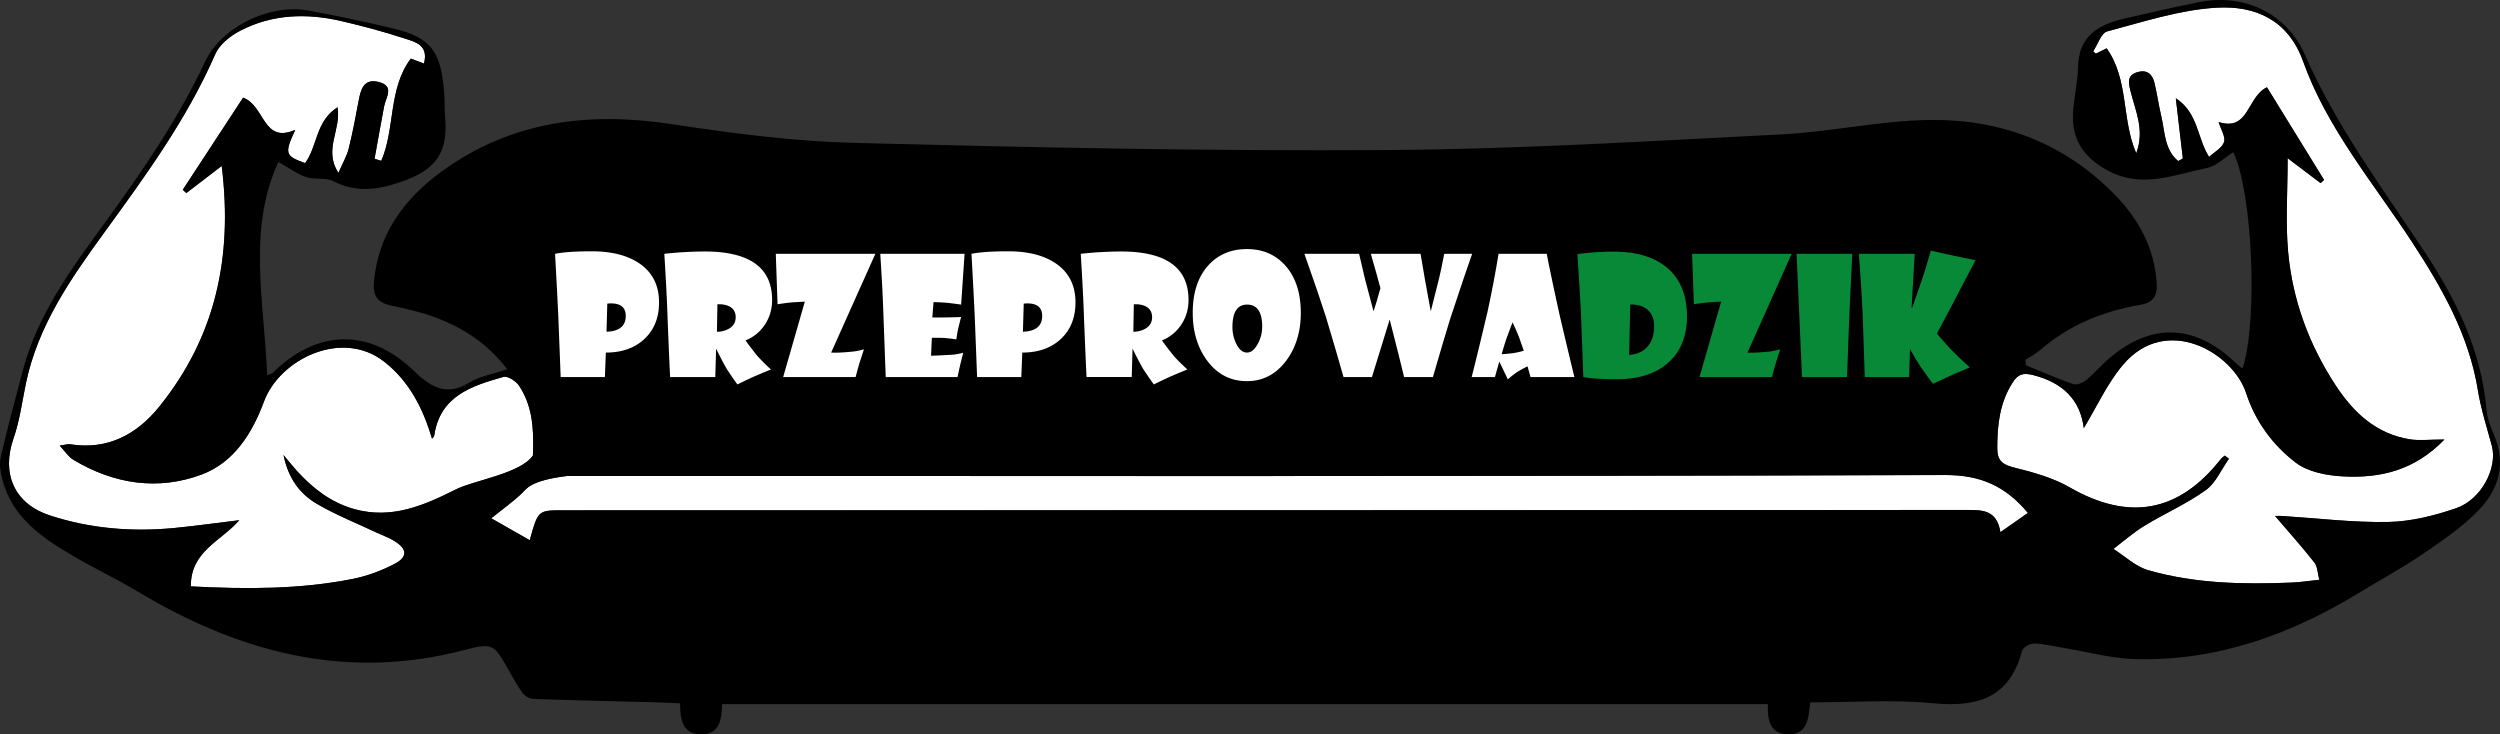
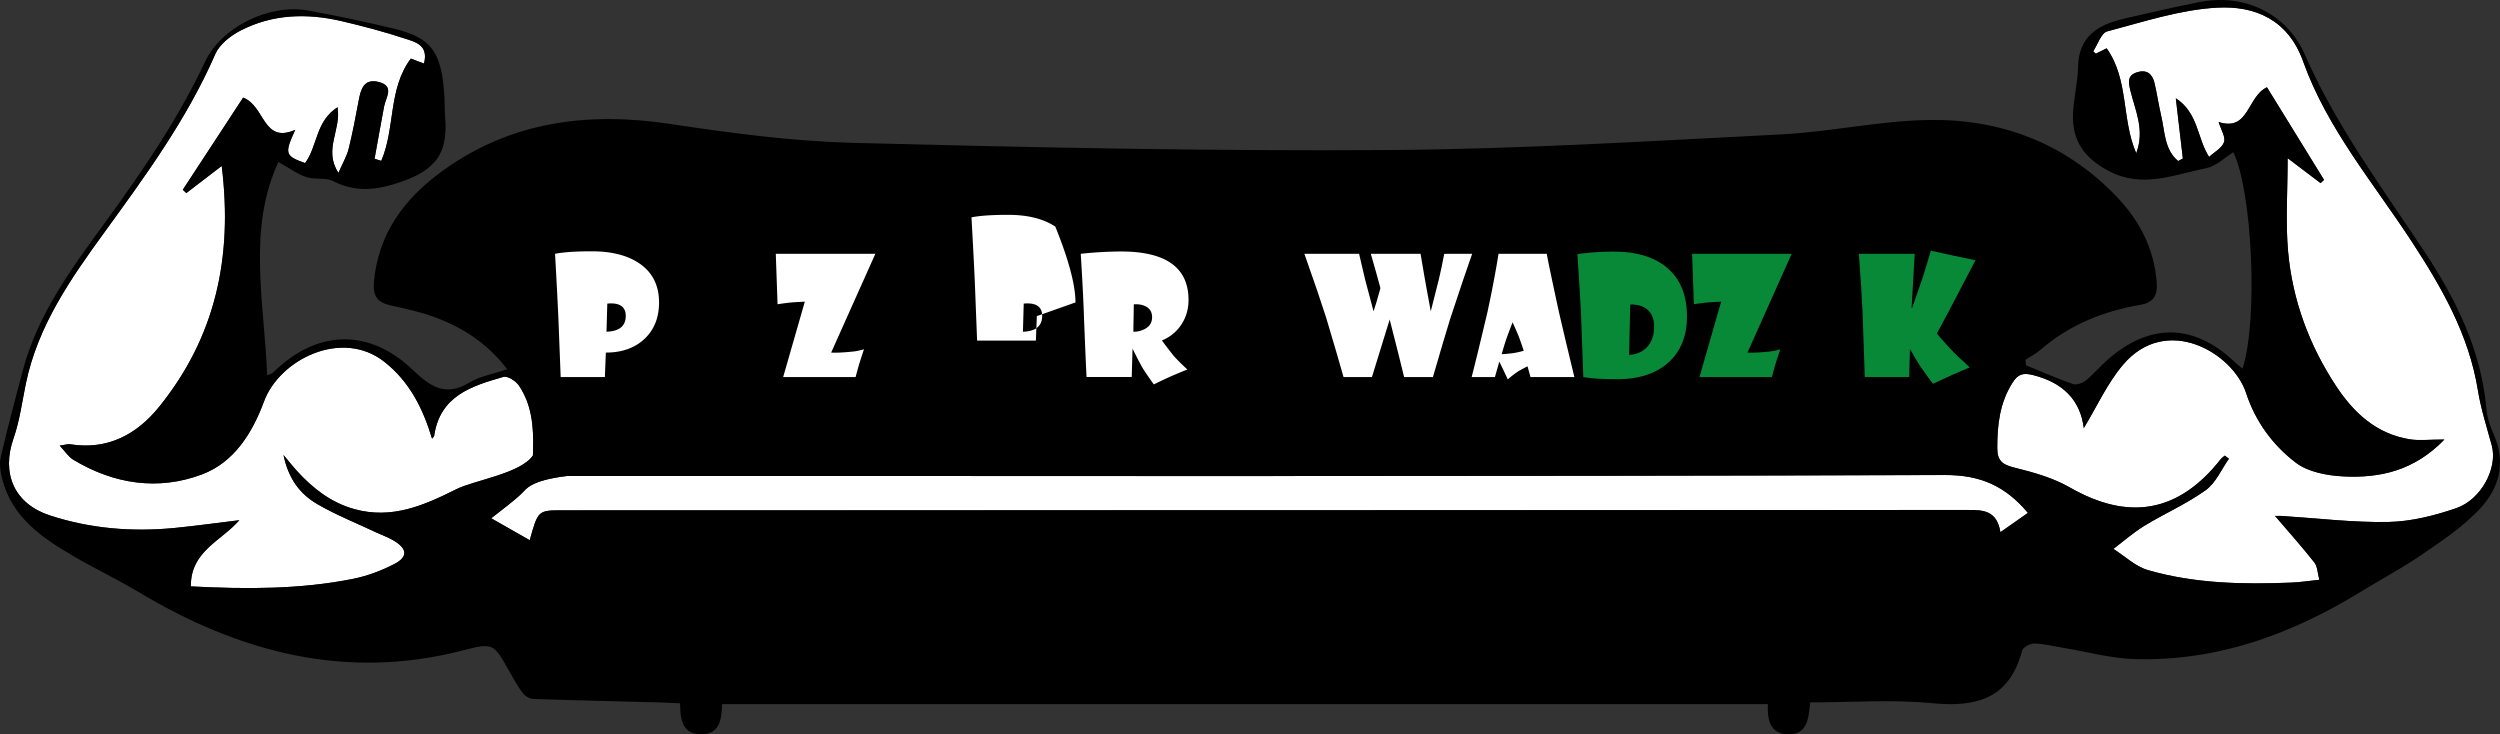
<svg xmlns="http://www.w3.org/2000/svg" viewBox="0 0 4005.21 1176.49">
  <rect x="0" y="0" width="4005.21" height="1176.49" fill="#333333" stroke="none" />
  <defs>
    <style>.cls-1{fill:#fff;}.cls-2{isolation:isolate;}.cls-3{fill:#078938;}</style>
  </defs>
  <g id="Warstwa_2" data-name="Warstwa 2">
    <g id="Warstwa_1-2" data-name="Warstwa 1">
      <g id="Warstwa_2-2" data-name="Warstwa 2">
        <g id="Warstwa_1-2-2" data-name="Warstwa 1-2">
          <path class="cls-1" d="M853.78,729.62h0c0-3,.06-6.1.17-9.63,1.12-36.31-1.84-71.58-22.63-102.36-4.9-7.25-18.16-15.74-24.77-13.85-50.77,14.47-101.74,30.31-111,94.29-.19,1.37-1.8,2.54-3.42,4.7-14.46-48.45-36.27-91.66-76.56-123.28-67.84-53.25-167.68-4-192.76,63.9-18.84,51-48.28,97.51-99.37,116.69-70.29,26.4-141.16,15.56-206.19-23.62-7.55-4.55-12.73-13-21.67-22.51,9.38-1.34,13.08-2.75,16.46-2.21,60.45,9.63,107.2-15.61,143.4-60.61,88.94-110.54,118-237.41,99.73-385.26l-56.7,43.43-5.62-5.3,96.69-147.66C425,169.8,420.88,230.87,473,208c-17.56,38.37-16.42,41.76,15.78,53.31,19.92-26.56,16.73-67.29,52-89.49,6.16,36.53-23,68,1.43,105.14,6.92-15.94,13.42-26.79,16.36-38.54,6.35-25.42,11.24-51.23,16-77,3.38-18.34,8.22-36,32-30.11,26.1,6.48,11.53,24.63,8.78,39.19-5.28,27.91-10.22,55.88-15.29,83.83l10.73,3.39c22.63-52.1,10.78-115.09,47.39-163.87l21.06,8c7.88-30.13-14.5-34.84-31.41-40.35-33.27-10.85-67.21-19.93-101.32-27.83-55.37-12.84-110.38-11.09-161.6,15.51-15.82,8.21-33.27,22-40.05,37.52-45.49,104.35-112,195.12-178.26,286.38C112.79,447.14,60.38,522.48,41.34,614.87c-6,29.17-9.82,59.21-19.59,87.11-19.82,56.55.7,105.17,58.74,124,64.69,21,131.58,26.46,199.24,19.85,33.73-3.3,67.32-8,103.7-12.44-29.13,33.47-78.49,49.87-77.63,106.08,88.61,4.53,174.83,4.93,260.1-12.16,22.63-4.54,45.15-13,65.71-23.63,22.24-11.46,21.12-24.48-.78-37.61-8.47-5.08-18-8.36-27-12.6-31.88-15-64.87-28.16-95.26-45.76-27-15.64-46.3-39.63-54.37-78.77,10.2,12.16,15.71,19.25,21.76,25.84,25.58,27.84,54.51,50.53,91.84,60.87,59.93,16.6,111.12-5.75,163.26-31.91C759.4,769.53,834.72,758.47,853.78,729.62Z" />
          <path class="cls-1" d="M3116.08,761c-735.87,2.37-1471.75,1.57-2207.63,1.54-59.3,7.21-65.46,21.06-71.94,27.3-14.07,13.55-30.22,24.94-49.56,40.47l61.75,35.14c13.31-48.06,13.31-47.9,53.18-47.9q1125.63-.09,2251.27-.57c24.5,0,46,1,51.7,35.58l44-30.88C3212.81,778.77,3173.18,760.86,3116.08,761Z" />
          <path class="cls-1" d="M3969.81,625.25c-14.4-89.23-58-164.84-106.32-238.78-61.4-93.88-135.23-180.76-173.63-288-24.2-67.56-77.72-89.57-138-86.23-59.22,3.28-117.8,22.64-175.85,38-9.68,2.56-15.24,20.76-22.5,31.87-.13.21,2.23,2.06,4.21,3.84l17.36-8.59c35.82,50.67,23.5,113,47.36,168.18,14.3-37.92-1.92-69.07-9.49-101.06-2.86-12.09-5.23-23.56,10.48-28.62s24.72,2.37,28.21,16.9c4.2,17.5,6.69,35.42,10.82,53,6,25.29,4.92,53.73,27.12,72.21l7.54-4.09c-3.53-30.25-7.08-60.56-11.28-96.53,36.31,23.89,33.73,63.24,53.28,94,8.47-7.86,20.88-14.31,24-23.79,2.71-8.31-5-20-8.72-32.13,48.92,15.7,45.28-40.31,77.45-55.68l91.49,148.45-5.6,5.09L3665,253.37c0,54.83-3.55,102.94.8,150.33,7.12,77.61,33.86,149.61,76.94,214.9,28.37,43,64.56,76.45,117.58,85.11,15.44,2.52,31.64.39,55.87.39-48.59,50.31-103.73,62-161.93,59.1-26.11-1.32-56.67-7-76.41-22.17-36.49-28-64.28-65.2-79.37-111.39C3577.4,565.1,3470.64,502,3401,584.71c-25.29,30-42,67.29-62.55,101.15-5.58-45.42-33.8-72.89-80.68-84.84-16.65-4.24-24.69-1.82-33.51,12.05-20.58,32.36-24.49,67.71-24.44,104.9,0,20.92,9,26.61,27.9,31.32,30.13,7.49,61.3,16.13,87.94,31.42,94.74,54.38,174.64,40.71,242.2-45.09,1.76-2.24,4.34-3.84,6.53-5.74l6.54,5.07c-12.13,17.08-21,38.71-37.09,50.26-30.56,21.93-65.74,37.3-98.05,56.95-17.65,10.74-33.35,24.68-49.93,37.18,18.38,11.64,35.33,28.23,55.4,34,74.94,21.71,152.32,23.09,229.76,20,14.23-.57,28.4-2.81,44.78-4.51-2.88-10.78-2.82-21.21-7.87-27.62-19.91-25.28-41.43-49.3-63.08-74.64,4,0,7.43-.19,10.83,0,57,3.61,114.09,10.75,171,9.64,36.29-.71,73.53-10.15,108.18-22,40.91-14,66.78-65,57.34-100.14C3984.2,684.62,3974.66,655.3,3969.81,625.25Z" />
          <path d="M3983.5,655.66c-8.27-95.1-49.18-177.16-100.78-254.78-67.67-101.79-140.43-200.23-190.06-313.2-29.19-66.45-97.4-98.68-169.39-84.31-40.52,8.09-80.83,17.29-121.07,26.72-41,9.6-72.14,28.21-73,77.24-.47,25.3-7.16,50.46-8.1,75.79-1.57,42.41,18.52,70.33,56.93,90.66,54.45,28.84,105.29,5.79,156.93-4.43,15.49-3.06,28.87-16.75,42.93-25.4,29.82,59.49,40.51,266.11,14.89,346.6-3.79-3.06-7.4-5.55-10.5-8.55-65.64-63.53-136.33-65.92-204.82-6.45-12.38,10.75-23,23.58-35.71,33.89-5.25,4.25-15,7.78-20.7,5.82-25.53-8.78-50.23-19.93-75.29-30.07-.39-4.05-.46-4.8-.85-8.85,8.17-5.09,16.77-9.68,24-15.88,46.22-39.85,100.43-61.91,159.81-72.08,21.61-3.7,28.07-14.89,26.49-36.15-4.06-54.49-28.05-99.57-64.76-137.8-81.58-85-184.52-123.92-299.87-122.23-78.83,1.16-157.28,19-236.23,23.06C2643.81,226,2433.22,239,2222.6,240.4c-284.63,1.85-569.38-4.14-854-11.47-98.11-2.53-196.43-15.44-293.65-30.2-132.78-20.16-256.64-4.5-367,75.73C648,318.07,605.6,374.55,599,452.46c-1.84,21.75,5.81,32.13,26.36,36.7,23.93,5.31,48.17,10.49,71.09,19,44.72,16.53,84,41.53,116.16,83.32-23.84,8.14-44.41,11.45-60.83,21.52-38.33,23.5-63.27,5.59-90.49-20.42C591,525.37,507.38,527.9,437.44,596.93c-2,2-5.54,2.48-9.38,4.11-4.81-117.57-31.86-234.43,18-341.57,16.42,9.2,29.69,19.14,44.61,24.24,13.6,4.65,31,.2,43.23,6.5,32.14,16.51,63.54,15.09,96.42,5.06,59.68-18.2,88.94-41.7,82.78-108.37-.92-10-.48-20.07-1-30.1C708,83.06,691.89,60.4,629.55,45.51c-45.46-10.85-91.24-20.69-137.26-28.83C431.68,6,354.8,43.08,328.75,98.47c-43.19,91.86-99.88,174.75-159.31,256.42-53.86,74-109,147.84-132.95,238.68C24.3,639.76,11.89,685.93,1.13,732.46c-2.52,10.9-.44,23.67,2.39,34.86,15.7,62,64.28,94.49,115,124.16,33.55,19.63,68.88,36.27,102.21,56.27C383,1045.13,554,1090.88,742.87,1041.64c47.86-12.48,48.4-10,73.26,34.13,6.69,11.88,13.3,23.94,21.48,34.75,3.57,4.72,10.93,9,16.72,9.23,67.32,2.32,134.66,3.79,202,5.56,10.71.28,21.4,1,33.24,1.51.06,25.28,3.45,48.73,32.32,49.59,31,.93,34.35-23.66,35-48.36H2832.27c-1.19,25.75,3.87,47,31,48.37,32.6,1.59,34.17-25.57,36.81-51.14,66.43,0,131.59-4.92,195.66,1.31,71.71,7,123.67-7.79,143.88-84.29,1.42-5.39,13-11.61,19.7-11.38,16.16.56,32.18,4.75,48.27,7.39,37.44,6.15,74.76,16.51,112.35,17.61,131.92,3.85,250.7-39.59,361.77-107.59,33.26-20.35,67.81-38.78,99.88-60.82s64.93-44.1,91.2-72.06c30.53-32.49,42.44-73.29,22.85-118.26C3989.93,684,3984.72,669.78,3983.5,655.66ZM731.05,783.76c-52.14,26.16-103.33,48.51-163.26,31.91-37.33-10.34-66.26-33-91.84-60.87-6.05-6.59-11.56-13.68-21.76-25.84,8.07,39.14,27.36,63.13,54.37,78.77,30.39,17.6,63.38,30.73,95.26,45.76,9,4.24,18.54,7.52,27,12.6,21.9,13.13,23,26.15.78,37.61-20.56,10.59-43.08,19.09-65.71,23.63C480.63,944.42,394.41,944,305.8,939.49c-.86-56.21,48.5-72.61,77.63-106.08-36.38,4.41-70,9.14-103.7,12.44C212.07,852.46,145.18,847,80.49,826c-58-18.85-78.56-67.47-58.74-124,9.77-27.9,13.57-57.94,19.59-87.11,19-92.39,71.45-167.73,125.26-241.79,66.31-91.26,132.77-182,178.26-286.38,6.78-15.55,24.23-29.31,40.05-37.52,51.22-26.6,106.23-28.35,161.61-15.54,34.11,7.9,68.05,17,101.32,27.83,16.91,5.51,39.29,10.22,31.41,40.35l-21.06-8c-36.61,48.78-24.76,111.77-47.39,163.87l-10.73-3.39c5.07-27.95,10-55.92,15.29-83.83,2.75-14.56,17.32-32.71-8.78-39.19-23.74-5.9-28.58,11.77-32,30.11-4.77,25.79-9.66,51.6-16,77-2.94,11.75-9.44,22.6-16.36,38.54-24.46-37.1,4.73-68.61-1.43-105.14-35.28,22.2-32.09,62.93-52,89.49-32.18-11.57-33.32-15-15.79-53.3-52.15,22.9-48.06-38.17-83.49-51.6L292.85,304l5.69,5.29,56.7-43.43c18.24,147.85-10.79,274.72-99.73,385.26-36.2,45-82.95,70.24-143.4,60.61-3.38-.54-7.08.87-16.46,2.21,8.94,9.48,14.12,18,21.67,22.51,65,39.18,135.9,50,206.19,23.62C374.6,740.89,404,694.4,422.88,643.38,448,575.47,547.8,526.26,615.64,579.51c40.29,31.62,62.1,74.83,76.56,123.28,1.62-2.16,3.23-3.33,3.42-4.7,9.21-64,60.18-79.82,111-94.29,6.61-1.89,19.87,6.6,24.77,13.85C852.13,648.43,855.09,683.7,854,720c-.11,3.53-.16,6.66-.17,9.63h0C834.72,758.47,759.4,769.53,731.05,783.76Zm2473.8,68.84c-5.73-34.62-27.2-35.6-51.7-35.58q-1125.63.71-2251.27.57c-39.87,0-39.87-.16-53.18,47.9L787,830.35c19.34-15.53,35.49-26.92,49.56-40.47,6.48-6.24,12.64-20.09,71.94-27.3,735.88,0,1471.76.83,2207.63-1.54,57.1-.18,96.73,17.73,132.79,60.68Zm729.94-38.33c-34.65,11.84-71.89,21.28-108.18,22-56.91,1.11-114-6-171-9.64-3.4-.21-6.83,0-10.83,0C3666.43,852,3688,876,3707.86,901.27c5,6.41,5,16.84,7.87,27.62-16.38,1.7-30.55,3.94-44.78,4.51-77.44,3.1-154.82,1.72-229.76-20-20.07-5.81-37-22.4-55.4-34,16.58-12.5,32.28-26.44,49.93-37.18,32.31-19.65,67.49-35,98.05-57,16.1-11.55,25-33.18,37.09-50.26l-6.54-5.07c-2.19,1.9-4.77,3.5-6.53,5.74-67.56,85.8-147.46,99.47-242.2,45.09-26.64-15.29-57.81-23.93-87.94-31.42-18.93-4.71-27.88-10.4-27.9-31.32-.05-37.19,3.86-72.54,24.44-104.9,8.82-13.87,16.86-16.29,33.51-12,46.88,12,75.1,39.42,80.68,84.84,20.56-33.86,37.26-71.12,62.55-101.15,69.66-82.7,176.42-19.61,197.5,44.93,15.09,46.19,42.88,83.34,79.37,111.39,19.74,15.16,50.3,20.85,76.41,22.17,58.2,2.94,113.34-8.79,161.93-59.1-24.23,0-40.43,2.13-55.87-.39-53-8.66-89.21-42.11-117.58-85.11-43.08-65.29-69.82-137.29-76.94-214.9-4.35-47.39-.8-95.5-.8-150.33l52.75,39.94,5.6-5.09-91.49-148.45c-32.17,15.37-28.53,71.38-77.45,55.68,3.69,12.09,11.43,23.82,8.72,32.13-3.1,9.48-15.51,15.93-24,23.79-19.55-30.77-17-70.12-53.28-94,4.2,36,7.75,66.28,11.28,96.53l-7.54,4.09c-22.2-18.48-21.15-46.92-27.12-72.21-4.13-17.53-6.62-35.45-10.82-53-3.49-14.53-12.4-22-28.21-16.9s-13.34,16.53-10.48,28.62c7.57,32,23.79,63.14,9.49,101.06-23.86-55.19-11.54-117.51-47.36-168.18L3357.7,86c-2-1.78-4.34-3.63-4.21-3.84,7.26-11.11,12.82-29.31,22.5-31.87,58.05-15.38,116.63-34.74,175.85-38,60.3-3.34,113.82,18.67,138,86.23,38.4,107.2,112.23,194.08,173.63,288,48.35,73.94,91.92,149.55,106.32,238.78,4.85,30,14.39,59.37,22.32,88.88,9.46,35.11-16.41,86.12-57.32,100.09Z" />
          <g class="cls-2">
            <g class="cls-2">
              <path class="cls-1" d="M1055.85,484.52q0,36.51-23.33,58.43t-61.9,21.91l-1.54,39.21H898.25l-3.73-95.77q-1.66-37-5.27-101.68,20.06-4,58.75-4,47.18,0,75.58,18.9Q1055.84,443,1055.85,484.52Zm-53.35,21.6q0-20.06-23.78-20.05a44,44,0,0,0-5.78.38l-1.29,45Q1002.51,530.42,1002.5,506.12Z" />
-               <path class="cls-1" d="M1237,480.54q0,23.65-13.24,41.9a65.77,65.77,0,0,1-29.31,22.89q3.72,5.77,18.38,24.29A300,300,0,0,0,1235.17,592q-6,2.19-26.61,11-14.4,6.56-27.12,12.86-3.74-4.64-16.59-23.91-5.91-9.76-17.35-32.91h-.26l-1.28,45h-72.37q-1.42-28-4-92.42-1.15-37.92-5.27-105a621,621,0,0,1,64.53-3.72Q1237,402.9,1237,480.54Zm-58.36,27.76q0-12.21-10.29-17.48-7.58-3.85-19-3.34l-.77,44a37.77,37.77,0,0,0,19-4.75Q1178.61,520.51,1178.61,508.3Z" />
              <path class="cls-1" d="M1402.4,406.62l-70.82,158.24q11.57.78,36.63-1.8a106.4,106.4,0,0,0,15.94-3.47q-1.92,5.79-6.56,20.06-2.56,8.1-6.81,24.42H1254.71l34.7-120.83q-4.62.25-17.61,1-9.51.64-26.09,3.21l-2.83-80.86Z" />
-               <path class="cls-1" d="M1545.35,406.62,1539.82,488q-4.75-.76-20.57-2.7-10.8-1-23.65-1.28l-1.93,24.55q14.14.39,46.15-.64-1.42,4.75-4.5,17.74-1.8,7.85-3.21,18.12-3.73-.9-18.64-2.31-6.95-.39-20.57-.26l-1.29,28.67q9.65-.14,35.48-1.67a118.89,118.89,0,0,0,16.07-3.09q-1,4-4.76,19.15-1.8,7.85-4.37,19.8H1419l-3.73-100.78q-1-34.57-5-96.67Z" />
-               <path class="cls-1" d="M1723,484.52q0,36.51-23.33,58.43t-61.89,21.91l-1.54,39.21H1565.4l-3.73-95.77q-1.67-37-5.27-101.68,20.05-4,58.75-4,47.17,0,75.58,18.9Q1723,443,1723,484.52Zm-53.34,21.6q0-20.06-23.78-20.05a44.19,44.19,0,0,0-5.79.38l-1.28,45Q1669.65,530.42,1669.65,506.12Z" />
+               <path class="cls-1" d="M1723,484.52t-61.89,21.91l-1.54,39.21H1565.4l-3.73-95.77q-1.67-37-5.27-101.68,20.05-4,58.75-4,47.17,0,75.58,18.9Q1723,443,1723,484.52Zm-53.34,21.6q0-20.06-23.78-20.05a44.19,44.19,0,0,0-5.79.38l-1.28,45Q1669.65,530.42,1669.65,506.12Z" />
              <path class="cls-1" d="M1904.12,480.54q0,23.65-13.25,41.9a65.69,65.69,0,0,1-29.3,22.89q3.72,5.77,18.38,24.29,7.32,8.49,22.37,22.37-6,2.19-26.61,11-14.4,6.56-27.13,12.86-3.72-4.64-16.58-23.91-5.91-9.76-17.35-32.91h-.26l-1.28,45h-72.38q-1.41-28-4-92.42-1.15-37.92-5.27-105A620.66,620.66,0,0,1,1796,402.9Q1904.11,402.9,1904.12,480.54Zm-58.36,27.76q0-12.21-10.29-17.48-7.58-3.85-19-3.34l-.77,44a37.77,37.77,0,0,0,19-4.75Q1845.76,520.51,1845.76,508.3Z" />
-               <path class="cls-1" d="M2084,501.11q0,45.38-23.4,76.74-24.56,32.77-62.85,32.78-39.46,0-63.89-33-23-31.11-23-76.48,0-48.47,25.07-76.1,23.64-26,61.83-26,37.53,0,61.18,26.1Q2083.95,452.91,2084,501.11Zm-61.83,22.62q0-35.73-24.17-35.74-23.52,0-23.52,36a59.75,59.75,0,0,0,6.17,26.86q6.95,14,17.1,14,9.88,0,17.48-14.26A56.27,56.27,0,0,0,2022.12,523.73Z" />
              <path class="cls-1" d="M2358.52,406.62q-11.31,31.75-35.22,104.25-10.41,33.69-27.64,93.2h-46.15q-6.42-27-23.13-92.17-10.55,33.55-28.41,92.17h-45.51q-8.22-29.43-28.15-96.15-11.7-36.65-34.58-101.3h87.67q2.7,12.61,9.51,40.75l13.63,51.42q3.72-10.67,11.05-37.15-6-22.49-15.42-55h79.7q2.05,12.35,6.81,40,3.46,18.39,9.51,52.19l13.24-52.44q3.6-14.91,8.36-39.73Z" />
              <path class="cls-1" d="M2522.29,604.07H2452l-4.75-17.1q-3,1.15-14.79,7.85a148,148,0,0,0-16.84,13l-7.32-15.56q-2.19-4.62-6.3-13L2395,604.07h-37.28q8.22-31.76,25.45-104.76,10.55-48.85,17.61-92.69h77.26q3.6,20.19,19.66,94Q2506.61,539.16,2522.29,604.07Zm-81.11-42.16q-2.19-6.81-7.72-22.11-3.35-8.49-10.15-23.4-3,7.46-9.26,24.43-3.47,9.76-8.22,26.6,3.86,0,17.48-1.54A127.28,127.28,0,0,0,2441.18,561.91Z" />
            </g>
            <g class="cls-2">
              <path class="cls-3" d="M2702.66,506.89q0,46.41-28.79,73-29.7,27.65-83.68,27.64-34.71,0-53.61-3.47l-3.47-95.51q-1.67-36.76-6-101.42a411.14,411.14,0,0,1,58.23-4q54.12,0,84.71,25.2Q2702.67,455.35,2702.66,506.89ZM2650,522.7q0-18.9-12.21-27.89-10.15-7.46-26-6.82l-1.8,80.6q16.45-1,26.87-10.67Q2650,546,2650,522.7Z" />
              <path class="cls-3" d="M2870.42,406.62l-70.83,158.24q11.57.78,36.63-1.8a106.4,106.4,0,0,0,15.94-3.47q-1.92,5.79-6.55,20.06-2.58,8.1-6.82,24.42H2722.72l34.71-120.83q-4.63.25-17.62,1-9.51.64-26.09,3.21l-2.83-80.86Z" />
-               <path class="cls-3" d="M2967.47,406.62l-5,105q-1.41,33.93-3.34,92.42H2887l-8.74-197.45Z" />
              <path class="cls-3" d="M3164.91,416.91Q3157.85,430,3136,472.18q-12,23.28-32.91,62.09,1.8,2.84,20.83,23.78,11.18,12,31.75,30.47-8.62,3.72-28.15,12.08-10.94,4.89-30.73,14.27-4.87-5.91-20.05-27.64-8.49-12.86-16.33-27.38h-.51l-1.28,44.22h-71.09l-3.47-102.71q-1.41-33.67-6-94.74h89.47l-5,86.64h.9q5.4-15.17,17.36-50,4.88-15.17,12.59-41.65l36.38,8Q3147.44,413.43,3164.91,416.91Z" />
            </g>
          </g>
        </g>
      </g>
    </g>
  </g>
</svg>